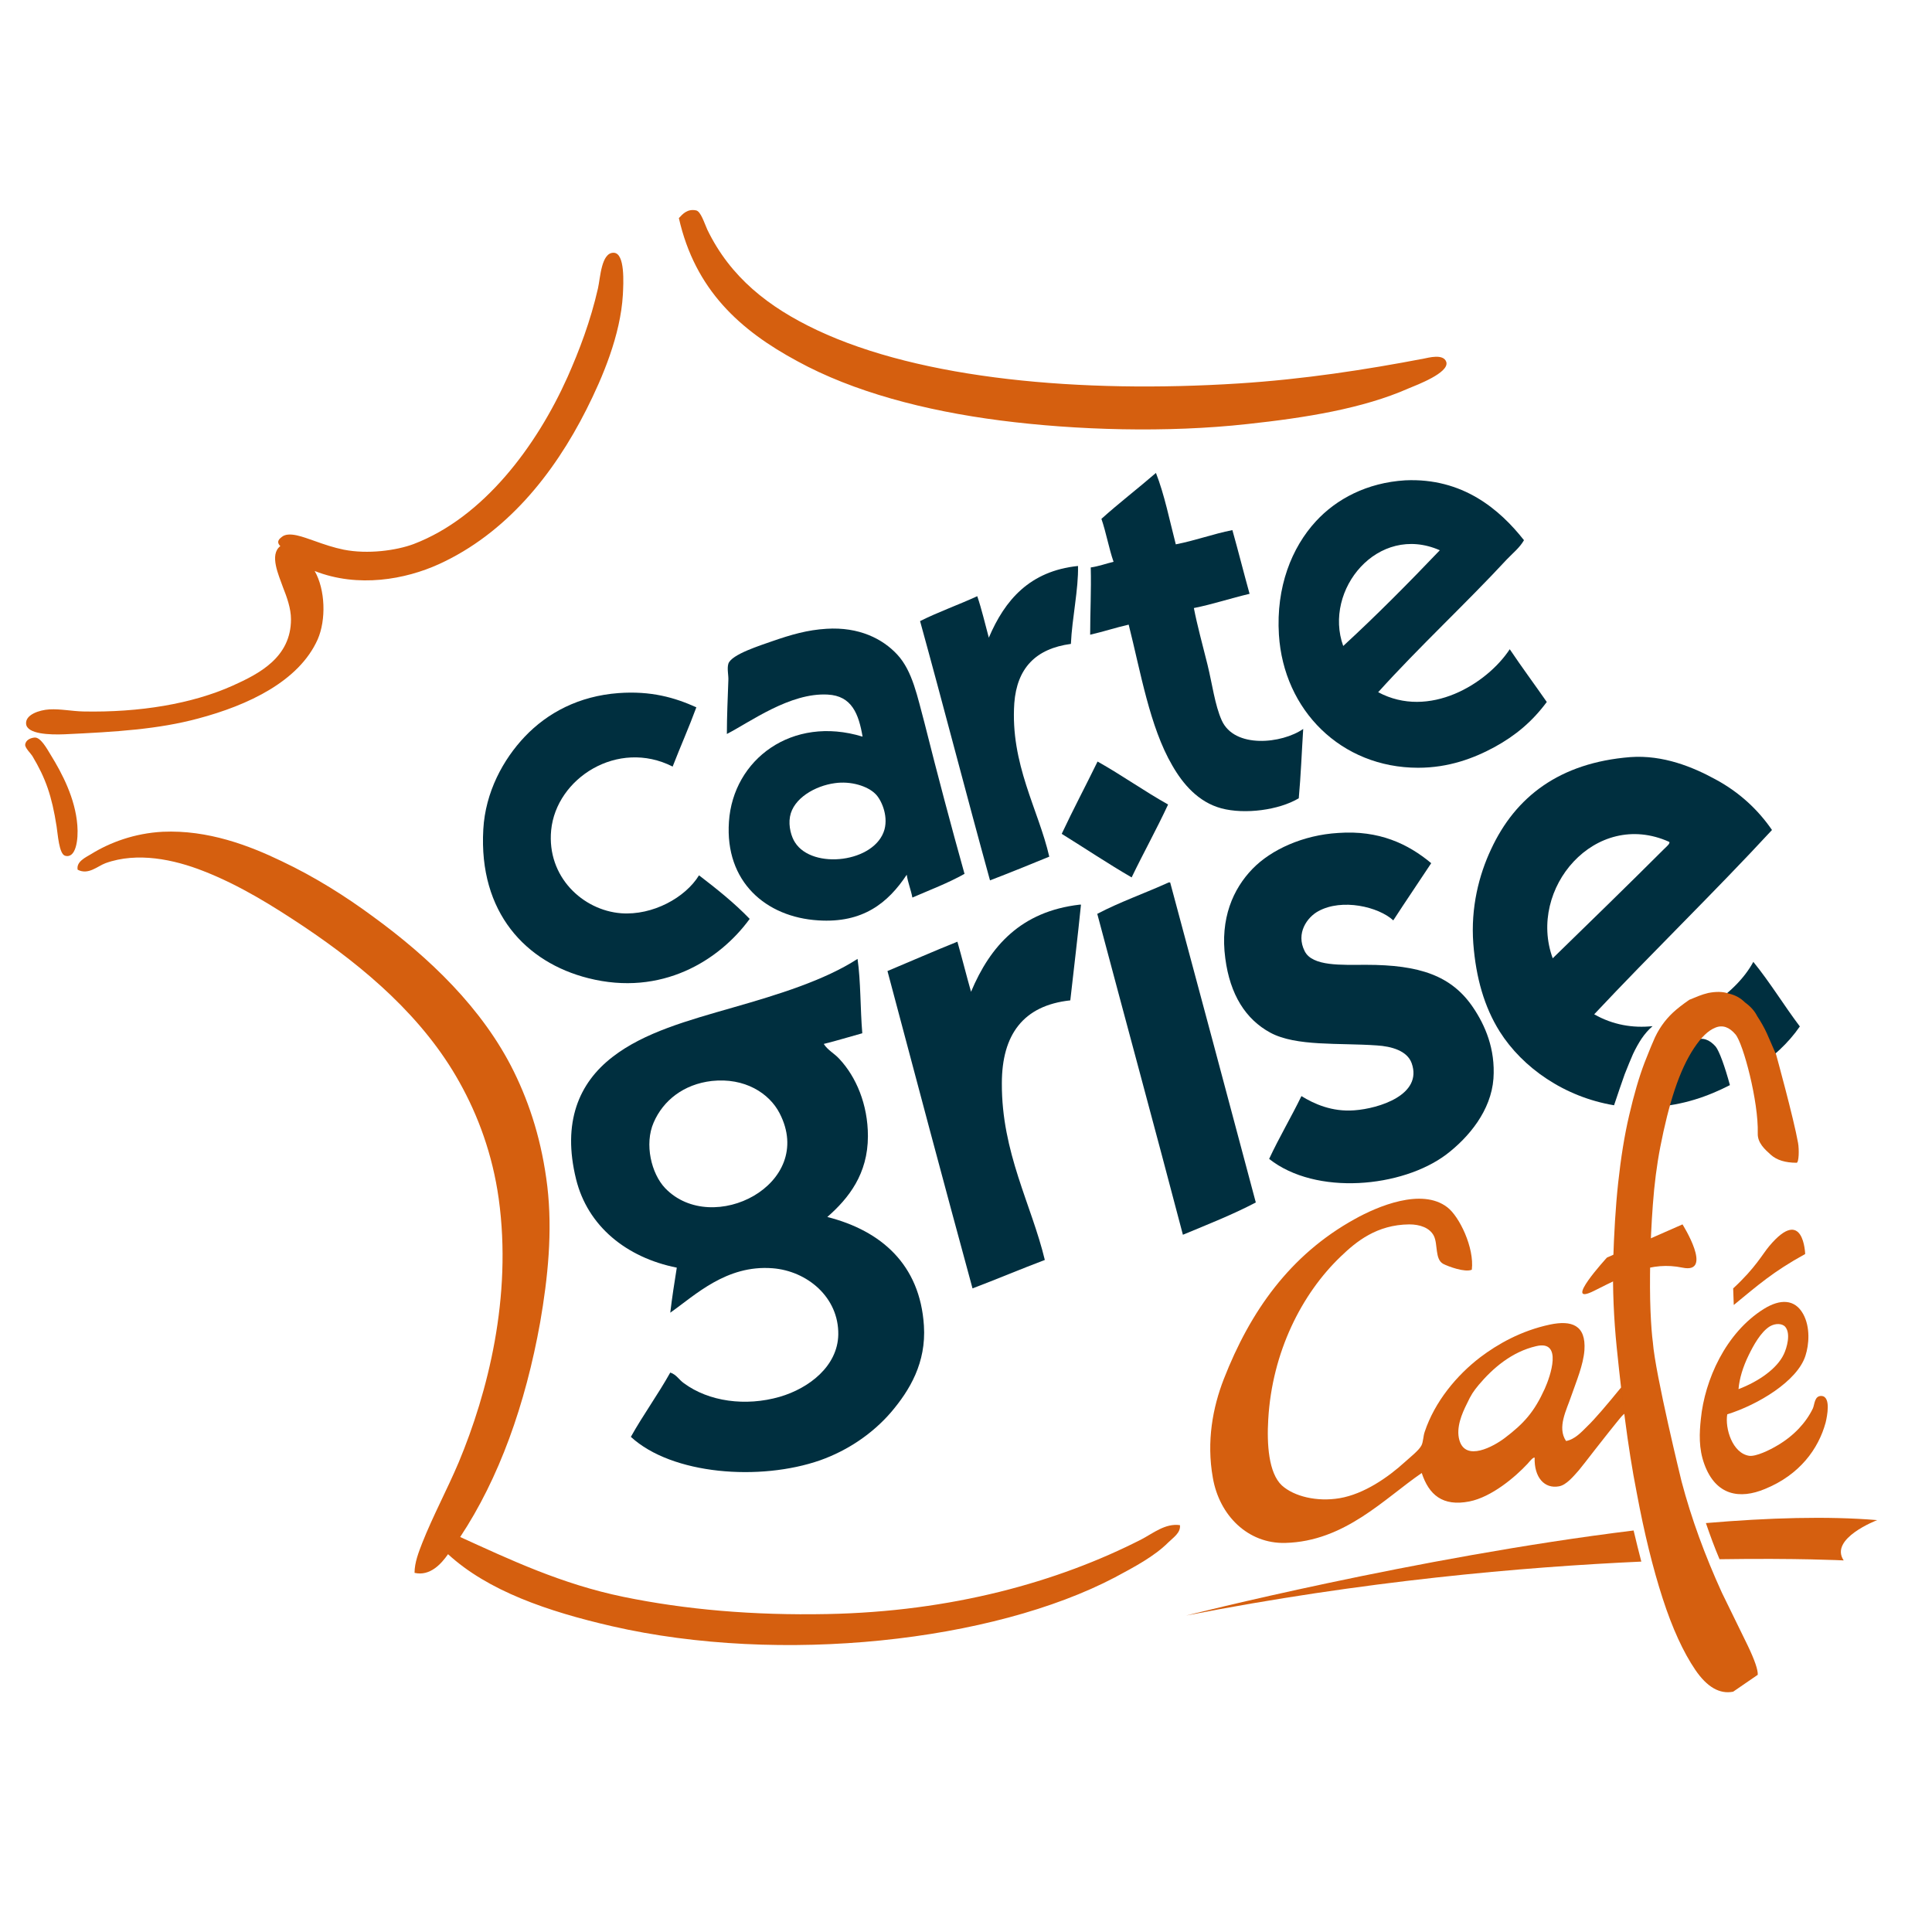
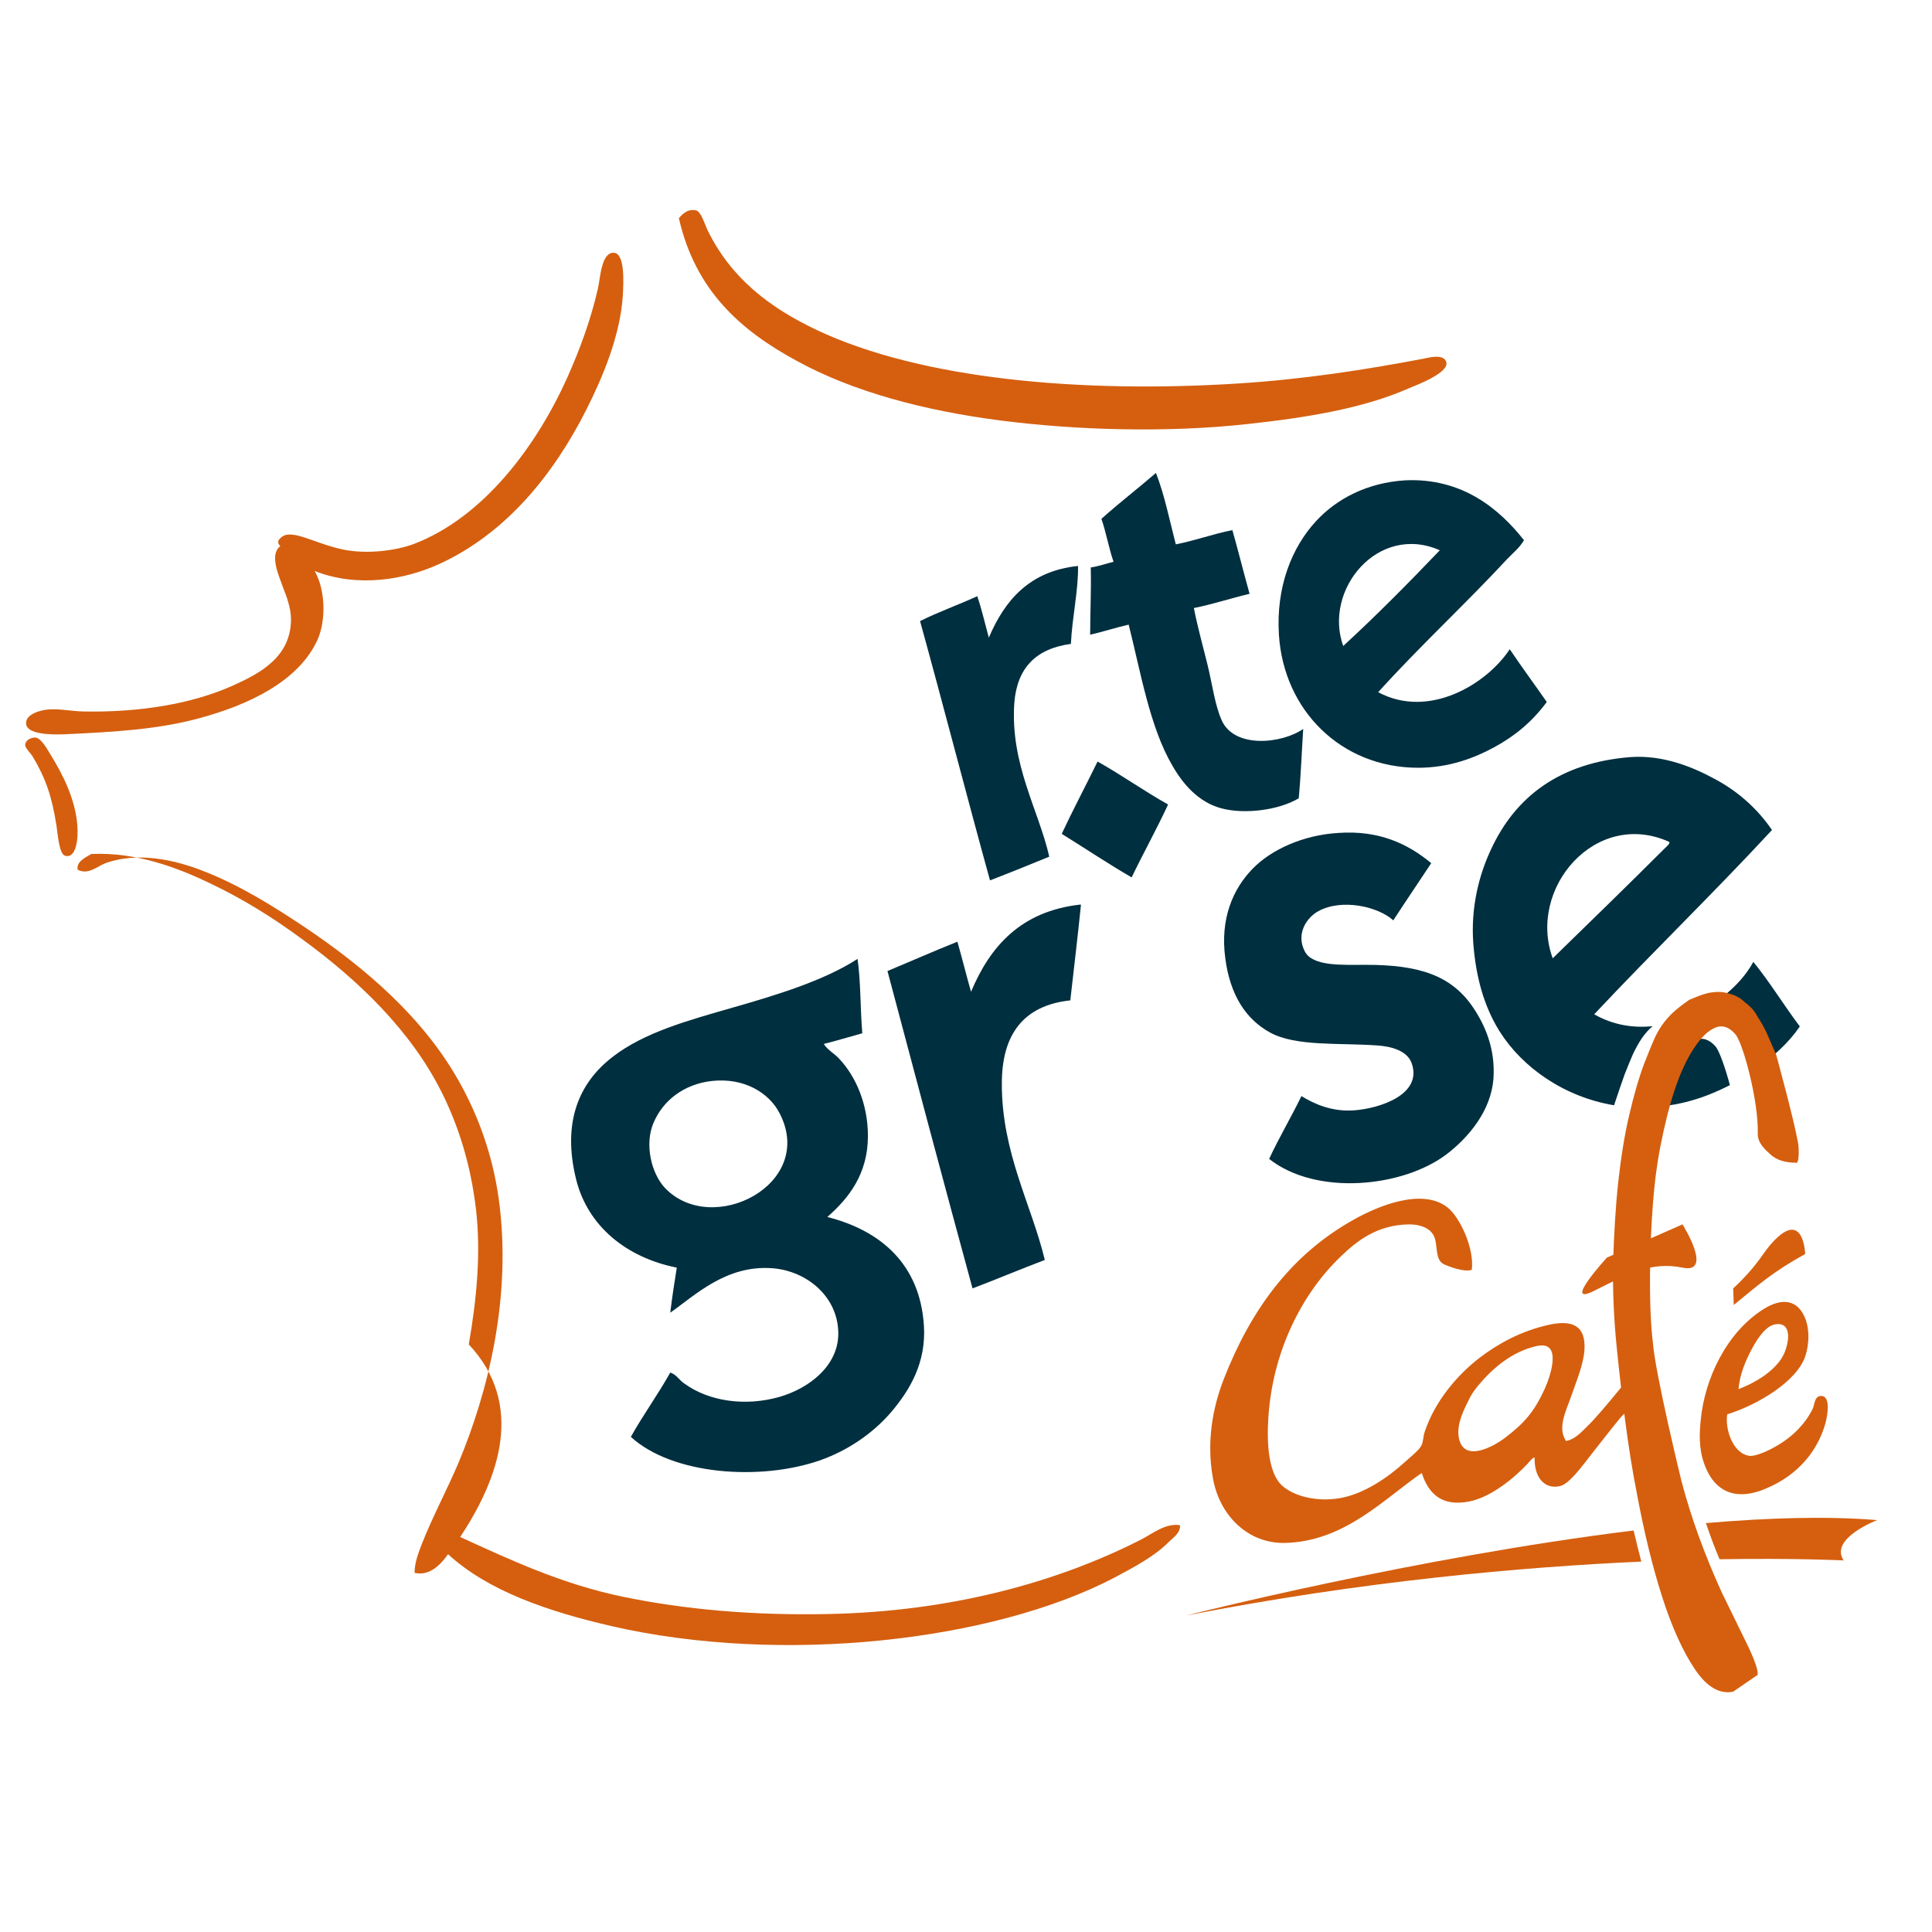
<svg xmlns="http://www.w3.org/2000/svg" version="1.1" id="layer" x="0px" y="0px" viewBox="0 0 652 652" style="enable-background:new 0 0 652 652;" xml:space="preserve">
  <style type="text/css"> .st0{fill-rule:evenodd;clip-rule:evenodd;fill:#002F3F;} .st1{fill-rule:evenodd;clip-rule:evenodd;fill:#D55F0F;} .st2{fill:#D55F0F;} .st3{fill-rule:evenodd;clip-rule:evenodd;fill:#D24B14;} </style>
  <path class="st0" d="M390.1,159.6c2.9,7.4,4.6,16,6.7,24.1c6.7-1.3,12.5-3.5,19.1-4.8c2,7.1,3.8,14.3,5.8,21.5 c-6.4,1.5-12.3,3.5-18.8,4.8c1.1,5.7,2.9,12.3,4.6,19.1c1.6,6.5,2.5,13.7,4.8,18.8c4.3,9.6,20.3,7.9,27.5,2.9 c-0.5,7.8-0.8,15.8-1.5,23.4c-6.7,4-18.2,5.5-26.1,3.4c-7.8-2.1-13-8.2-16.6-14.5c-7.6-13-10.7-31.7-14.7-47.5 c-4.4,1-8.6,2.4-13,3.4c0-7.6,0.4-14.9,0.2-22.7c2.8-0.4,5.1-1.3,7.7-1.9c-1.6-4.6-2.5-9.9-4.1-14.5 C377.7,169.7,384.1,164.8,390.1,159.6" />
  <path class="st0" d="M514.3,182.3c-1.4,2.5-3.8,4.4-5.8,6.5c-13.9,15-29.6,29.5-43.4,44.8c17.2,9.2,36.7-2.8,44.4-14.5 c4.1,6.1,8.4,11.9,12.5,17.8c-4.9,6.6-10.5,11.3-17.6,15.2c-7,3.8-15.5,7-25.8,7c-26,0-45.4-19.4-47-44.9 c-1-16.1,4.3-29.4,12.5-38.3c6.9-7.5,17.2-13,30.1-13.8C493.6,161.2,506.1,171.9,514.3,182.3 M453.3,218 c10.8-9.9,22.1-21.3,32.6-32.3C465,176.5,446.5,199.1,453.3,218" />
  <path class="st0" d="M363.8,191c0.2,7.8-2,17.5-2.4,26.3c-11.9,1.6-18.2,8.2-19.1,20c-1.4,20.6,8.2,36,11.8,51.8 c-6.6,2.7-13.2,5.4-20,8c-8-29-15.6-58.5-23.6-87.5c6.2-3.1,13-5.5,19.3-8.4c1.5,4.4,2.6,9.2,3.9,14 C339.1,202.5,347.5,192.7,363.8,191" />
-   <path class="st0" d="M325.5,294.9c-5.5,3.1-11.6,5.4-17.6,8c-0.5-2.7-1.5-5-1.9-7.7c-6.3,9.5-14.8,16.4-29.9,15.4 c-17.6-1.1-31.5-13-30.1-33.3c1.4-21,21.3-36,45.1-28.7c-1.3-7.6-3.6-13.8-11.8-14.2c-12.7-0.7-26.2,9.3-34,13.3 c0-5.9,0.3-12.4,0.5-18.1c0.1-1.7-0.5-3.9,0-5.6c1-3.2,11.2-6.3,14.5-7.5c6.9-2.4,12.2-3.9,18.6-4.3c11-0.7,19,3.4,23.9,8.7 c5.2,5.6,6.8,14.3,9.2,23.1C316.5,261.9,321,278.8,325.5,294.9 M266.6,275.6c-0.6,3.3,0.5,6.9,1.7,8.7c5.9,9.3,27.1,6.8,30.2-4.4 c1.3-4.9-1.2-10.2-3.1-12c-2.6-2.6-8.2-4.4-13.7-3.6C275.1,265.2,267.7,269.4,266.6,275.6" />
-   <path class="st0" d="M235,238.7c-2.5,6.8-5.4,13.3-8,20c-18.5-9.4-39.3,3.9-41,21.5c-1.5,15.7,10.7,27,23.6,28 c10.7,0.8,21.7-5.3,26.3-12.8c6,4.6,11.9,9.3,17.1,14.7c-10.2,14-29.7,26.3-54.5,20c-21-5.3-37-22.1-35.4-50.2 c0.7-12.6,6.7-23.6,14-31.3c7.7-8.1,18.3-13.7,31.6-14.7C219.7,233.1,227.7,235.4,235,238.7" />
  <path class="st0" d="M394.2,271.5c-3.9,8.4-8.3,16.3-12.3,24.6c-8.1-4.7-15.7-9.8-23.6-14.7c3.9-8.3,8.1-16.2,12.1-24.4 C378.6,261.6,386,266.9,394.2,271.5" />
  <path class="st0" d="M483,291.3c-4.2,6.4-8.6,12.8-12.8,19.3c-5-4.6-17.3-7.5-25.3-3.1c-3.7,2-7.7,7.4-4.6,13.5 c2.6,5.2,12.5,4.6,20.7,4.6c18,0,28.9,3.6,36.2,14.5c3.9,5.8,7.5,13.8,6.8,23.9c-0.8,10.8-8.3,19.8-15.9,25.6 c-14.9,11.2-44,14-59.8,1.5c3.4-7.3,7.4-14,10.9-21.2c4.2,2.6,10.3,5.4,17.9,4.8c8.2-0.6,23.1-5.2,19.3-15.9 c-1.5-4.2-6.8-5.7-11.8-6c-12.7-0.9-27.2,0.4-35.9-4.3c-8.3-4.5-13.6-12.8-15.2-25.1c-1.8-13.4,2.6-23.4,9.2-30.2 c6.3-6.5,17.1-11.4,28.9-12.1C465.4,280.1,475.2,284.8,483,291.3" />
-   <path class="st0" d="M394.4,297.8h0.5c9.7,36,19.3,72,28.9,108c-7.8,4.1-16.2,7.4-24.6,10.9c-9.5-36.2-19.3-72.2-28.9-108.3 C377.9,304.4,386.5,301.4,394.4,297.8" />
  <path class="st0" d="M364.3,305.3h0.5c-1.1,10.9-2.4,21.6-3.6,32.3c-15.9,1.7-23.1,11.6-23.1,28c-0.1,23.4,10,40.9,14.5,59.6 c-8.2,3.1-16.2,6.5-24.4,9.6c-9.7-35.6-19.2-71.3-28.7-107.1c7.9-3.3,15.6-6.7,23.6-9.9c1.6,5.6,3,11.3,4.6,16.9 C334.2,319.2,344.6,307.6,364.3,305.3" />
  <path class="st0" d="M291,348.7c-4.4,1.2-8.5,2.5-13,3.6c1.3,2.1,3.6,3.2,5.3,5.1c5.6,6,9.6,15.3,9.6,26c0,12.8-6.5,21-13.7,27.3 c18.1,4.6,31.3,16,32.6,36.7c0.8,12.5-4.8,21.8-11.1,29.2c-6.2,7.2-14.6,12.9-23.9,16.2c-20.3,7.1-50,4.9-63.9-7.9 c4.2-7.5,9.1-14.2,13.3-21.7c2.1,0.7,2.9,2.4,4.6,3.6c8.4,6.2,20.8,7.9,32.3,4.6c10-2.9,19.6-10.4,19.8-21 c0.2-12.6-10.5-21.5-22.2-22.4c-15.6-1.2-26.1,9.1-34.5,15c0.6-5.1,1.4-10.2,2.2-15.2c-17-3.4-30.1-14-34-29.9 c-4.7-19.1,0.9-32.4,12.3-41.2c10.7-8.3,25.4-12.3,40.7-16.7c15.4-4.4,30.9-9.2,42-16.4C290.5,331.2,290.3,340.3,291,348.7 M220.6,378.8c-3.2,7.3-0.8,17.3,3.9,22.2c15.9,16.5,51-1.3,38.6-25.3c-3.5-6.8-11.8-12.1-22.9-10.9 C230.7,365.9,223.8,371.4,220.6,378.8" />
  <path class="st1" d="M229.1,73.6c1.3-1.4,2.9-3.2,5.8-2.6c1.6,0.3,2.8,4.3,3.8,6.5c7.8,16.1,20.7,26.2,37,33.9 c35.2,16.6,89.1,21.4,142.4,18c21.8-1.4,42.7-4.6,62.5-8.4c1.2-0.2,6.6-1.8,7.5,1.2c1,3.6-9.9,7.7-12.8,8.9 c-15.4,6.8-34.8,9.9-54.3,12c-27.1,3-57.8,2.1-83.4-1.2c-25.6-3.3-49.7-9.7-68.5-20C249.8,111.5,234.6,97.9,229.1,73.6" />
  <path class="st1" d="M106.2,192.7c3.6,6.3,3.9,16.5,1,23.1c-6.3,14.1-23.4,22.2-40.4,26.7c-13.4,3.6-27.6,4.5-45,5.3 c-4.9,0.2-12.8,0-13-3.6c-0.2-3,4.4-4.6,7.9-4.8c3.7-0.2,7.5,0.6,11.3,0.7c19.2,0.4,36.9-2.6,50.5-8.7c8.9-4,19.7-9.5,19.7-22.4 c0-3.7-1.4-7.5-2.7-10.8c-1.4-4-4.7-11-0.9-13.9c-1.6-1.6-0.1-2.6,0.5-3.1c2.4-2,7.6,0.2,10.6,1.2c3.9,1.4,6.9,2.4,10.3,3.1 c8.1,1.6,17.7,0.3,23.6-1.9c23.6-9,41.5-33.1,51.9-56.3c4-9,7.8-19,10.3-30c0.8-3.5,1.1-12.1,5.3-12c3.9,0.1,3.3,10.3,3.1,14.2 c-0.8,13.6-6.8,27.8-12.3,38.7c-11.1,22-27.2,41.9-49.8,52.2C136.9,195.5,120.9,198.5,106.2,192.7" />
  <path class="st1" d="M11.7,248.9c2-0.1,4,3.5,5.5,6c3.7,6,8.2,14.5,8.9,23.6c0.4,4.9-0.5,11.3-4.1,10.3c-2.1-0.5-2.5-7.5-2.9-9.9 c-1.6-10.3-3.7-16.3-8.2-23.8c-0.4-0.7-2.5-2.7-2.4-3.8C8.7,249.6,10.5,249,11.7,248.9" />
-   <path class="st1" d="M155.3,518.7c16.7,7.6,34.2,15.9,55.1,20.2c20.9,4.3,43.8,6.3,68.8,5.8c41.9-0.8,77.8-10.8,106-25.2 c4-2.1,8.1-5.5,13-4.8c0.3,2.6-2.3,4.2-3.9,5.8c-4.8,4.8-11.5,8.3-18,11.8C335,554,263.6,561.9,206.5,548.8 c-21.7-5-41.8-11.9-55.3-24.3c-2.3,3.3-6.1,7.5-11.3,6.3c0-3.5,1.4-7,2.6-10.1c3.6-9.1,8.4-18,12.3-27.2c9.8-23.5,18.1-55.8,13.5-89 c-2.1-15-7-28.1-13.2-39.2c-12.1-21.8-31.8-38.7-52.7-52.7c-10.1-6.7-21.3-13.8-33.9-18.7c-9.7-3.8-22.1-6.5-32.9-2.6 c-2.7,1-5.8,4.1-9.4,2.2c-0.5-2.7,2.6-4.1,4.6-5.3c6.3-3.9,14.6-7,24.1-7.5c15.3-0.7,29.3,4.7,40.1,9.9c11.4,5.4,21.8,12,31,18.8 c18.8,13.7,36.9,30.9,47.4,52.2c5.6,11.4,9.5,23.9,11.3,38.7c1.8,15.3,0.2,30.9-2.4,45.9C177.3,474.1,168.4,498.9,155.3,518.7" />
+   <path class="st1" d="M155.3,518.7c16.7,7.6,34.2,15.9,55.1,20.2c20.9,4.3,43.8,6.3,68.8,5.8c41.9-0.8,77.8-10.8,106-25.2 c4-2.1,8.1-5.5,13-4.8c0.3,2.6-2.3,4.2-3.9,5.8c-4.8,4.8-11.5,8.3-18,11.8C335,554,263.6,561.9,206.5,548.8 c-21.7-5-41.8-11.9-55.3-24.3c-2.3,3.3-6.1,7.5-11.3,6.3c0-3.5,1.4-7,2.6-10.1c3.6-9.1,8.4-18,12.3-27.2c9.8-23.5,18.1-55.8,13.5-89 c-2.1-15-7-28.1-13.2-39.2c-12.1-21.8-31.8-38.7-52.7-52.7c-10.1-6.7-21.3-13.8-33.9-18.7c-9.7-3.8-22.1-6.5-32.9-2.6 c-2.7,1-5.8,4.1-9.4,2.2c-0.5-2.7,2.6-4.1,4.6-5.3c15.3-0.7,29.3,4.7,40.1,9.9c11.4,5.4,21.8,12,31,18.8 c18.8,13.7,36.9,30.9,47.4,52.2c5.6,11.4,9.5,23.9,11.3,38.7c1.8,15.3,0.2,30.9-2.4,45.9C177.3,474.1,168.4,498.9,155.3,518.7" />
  <path class="st0" d="M591.7,324.6c-3,5.6-8.6,11.2-15.5,15.3c0.1,0,0.3,0.1,0.4,0.1c2.2,0.5,4.1,1.4,5.5,2.9 c1.9,1.3,3.2,2.8,4.1,4.5c1.3,1.9,2.4,3.8,3.3,5.7l3.1,6.9c0,0,0.1,0.2,0.1,0.5c5.6-3.8,10.7-8.3,14.7-14.1 C602.1,339.4,597.4,331.6,591.7,324.6" />
  <path class="st0" d="M579,353.2c-2.1-2.4-4.4-3.2-6.8-2.2c-2.4,0.9-4.8,3.2-7.2,6.7c-2.4,3.5-4.5,8.1-6.4,13.6 c-0.2,0.7-0.5,1.5-0.7,2.3c10.1-0.6,18.5-3.6,25.9-7.4C582.1,359.9,580.2,354.7,579,353.2" />
  <path class="st0" d="M548.3,362.5c1-2.6,2-4.9,2.8-6.8c0.9-1.9,1.9-3.7,2.9-5.2c1.1-1.6,2.3-3,3.7-4.2c-6.6,0.7-13.4-0.4-19.7-4 c19.7-21,40.5-41.1,60-62.2c-4.6-6.7-10.9-12.7-19.1-17.1c-7.5-4.1-17.6-8.3-28.7-7.5c-23.9,1.9-38.8,13.4-47,31.1 c-4.1,8.7-6.9,19.7-6,31.8c0.9,11.6,3.7,21.4,8.9,29.7c7.7,12.2,21.8,22.1,38.6,24.9C546,369.1,547.2,365.6,548.3,362.5 M563.3,284.1c0.5,0.5-1,1.7-1.7,2.4c-12.1,12.1-25.7,25.3-37.6,36.9C515.4,299.9,538.4,272.9,563.3,284.1" />
  <path class="st2" d="M400.3,545.2c59.7-11.7,113.8-16.4,153.6-18.2c-0.9-3.4-1.7-6.8-2.6-10.5C477.9,525.5,400.3,545.2,400.3,545.2" />
  <path class="st2" d="M633.5,513c-16.7-1.4-36.7-0.8-57.8,1c1.4,4.1,2.9,8.2,4.6,12.2c26.4-0.4,41.9,0.4,41.9,0.4 C617.2,519.2,633.5,513,633.5,513" />
  <path class="st1" d="M582.9,477.3c-0.8,4.7,1.7,13.1,7.4,14c2.3,0.3,6.9-1.9,9.7-3.6c5.4-3.2,9.5-7.6,11.8-12.4 c0.6-1.3,0.5-4.3,2.9-4.2c3.3,0.2,1.9,6.9,1.4,9c-2.4,8.8-8.7,17.6-20.5,22.4c-8.4,3.5-16.5,2.3-20.4-8.3c-2-5.4-1.7-10.7-1.2-15.4 c1.3-13,8.3-29,21.3-37.1c5.5-3.4,10.4-3.3,13.2,1.7c2.5,4.5,2,10.4,0.8,14.1C606.6,466.1,593.2,474.1,582.9,477.3 M602,457 c1-2.1,2.4-6.9,0.5-9.2c-1-1.2-3.3-1.3-5.2-0.2c-3.1,1.9-5.6,6.5-7.2,9.8c-1.9,3.9-3.1,7.8-3.4,11.4 C593.5,466.2,599.7,461.9,602,457" />
  <path class="st1" d="M585.1,440.4c8.2-6.7,13.2-11.2,24.1-17.2c0,0-0.5-16.5-12.1-2.7c-2.3,2.7-4.6,7.3-12.2,14.3L585.1,440.4z" />
  <path class="st3" d="M543.4,481.5c10-9.8,1.5-0.2,15.2-9.3c0,0-1.6-17.3-5.3-12.7c-2.9,3.7-1.7,4.6-10.8,14.8L543.4,481.5z" />
  <path class="st1" d="M599.4,355.9l-3.1-7.1c-0.9-2-2-3.9-3.3-5.9c-0.9-1.8-2.3-3.3-4.1-4.6c-1.5-1.5-3.3-2.5-5.5-3 c-2-0.7-4.3-0.7-6.9-0.2c-1.2,0.3-2.2,0.6-3.2,1c-1,0.4-2,0.8-3.2,1.3c-2.3,1.6-4.1,3-5.5,4.3c-1.4,1.3-2.7,2.8-3.8,4.4 c-1.1,1.6-2.1,3.4-2.9,5.4c-0.9,2-1.8,4.4-2.9,7.1c-1.9,5-3.6,10.9-5.2,17.8c-1.6,6.8-2.8,14.4-3.7,22.7c-0.9,8.3-1.4,17.2-1.7,26.6 c-0.2,9.4,0.2,19.1,1.2,29l0.8,7.6c0.3,2.7,0.6,5.3,0.9,8l1.1,8.7c1.1,8.5,2.4,16.9,4,25c2.5,13.4,5.4,25.2,8.7,35.4 c3.3,10.2,7,18.2,11,24.1c4,5.9,8.3,8.3,12.8,7.4l8.3-5.7c0.1-1.6-1-4.9-3.4-9.9c-2.4-4.9-5.3-10.9-8.7-17.8 c-5.7-12.5-10.3-25-13.6-37.5c0,0-8.9-36.3-9.7-47c-0.3-2.2-0.6-5.8-0.8-10.7c-0.2-4.9-0.2-10.4-0.1-16.5c0.1-6.1,0.4-12.6,0.9-19.3 c0.5-6.8,1.3-13.2,2.5-19.4c1.4-7.2,3-13.7,4.9-19.4c1.9-5.7,4.1-10.4,6.5-14s4.7-5.9,7.2-6.9c2.4-1,4.7-0.2,6.8,2.3 c2.6,3.1,7.8,22.6,7.5,33.4c-0.1,3.2,2.4,5.4,4.4,7.2c2,1.8,4.9,2.7,8.7,2.7c0.8,0,0.9-4.5,0.5-6.7 C605.3,377.3,599.4,355.9,599.4,355.9" />
  <path class="st1" d="M547.1,468.2c-4.8,5.9-8.9,10.7-11.4,13.1c-2,2-4.3,4.5-7.2,5c-3.1-4.6,0.2-10.5,1.8-15.3 c1.7-4.9,4-10.3,4.4-15.3c0.6-8.6-4.4-10.2-11.6-8.7c-9.9,2.1-17.8,6.7-23.5,11c-8,6.1-15.4,15-18.8,25.2c-0.5,1.4-0.5,3.5-1.1,4.6 c-0.8,1.6-3.6,3.8-5.6,5.6c-5.7,5.2-13.8,10.8-22,12.2c-7.7,1.3-15.4-0.6-19.5-4.3c-4.5-4.2-5.1-14-4.6-22.3 c1.3-22.7,11.3-42.4,24.5-55c5.2-5,12.1-10.7,23.1-10.8c3.5,0,6.9,1.1,8.3,3.9c1.4,2.9,0.3,7.8,3.1,9.4c1.7,0.9,7.4,3,9.7,2 c0.9-7.4-4.2-18-8.3-21.1c-8.6-6.6-23.5-0.3-31.2,4c-21.9,12.1-35.3,31.2-44.2,54c-3.7,9.5-5.9,21-3.7,33.3 c2.2,12.8,11.9,22.3,24.4,22c20.1-0.5,33.4-14.9,46.1-23.6c2.4,7.3,7,11.4,16.1,9.6c7.5-1.5,15.4-8.2,19.6-12.7 c0.8-0.9,1.8-2.2,2.4-2.1c-0.2,6.8,3.4,10.6,8.2,9.7c2.5-0.4,5-3.5,6.7-5.4c2.1-2.5,7.5-9.8,15.4-19.4 M521.3,468.7 c-3.5,7.7-6.9,11.6-13.5,16.6c-3.7,2.8-13.2,8.1-15.3,0.7c-1.2-4.2,0.9-9,2.5-12.2c1.5-3.2,2.2-4.2,4-6.4 c4.8-5.7,11.2-11.2,19.4-13.1C527.5,452.1,523.2,464.5,521.3,468.7" />
  <path class="st1" d="M542.3,424.4l25.5-11.2c0,0,10.6,16.8,0,14.6c-10.6-2.2-18.6,2.2-29.8,7.8C526.9,441.2,542.3,424.4,542.3,424.4 " />
</svg>